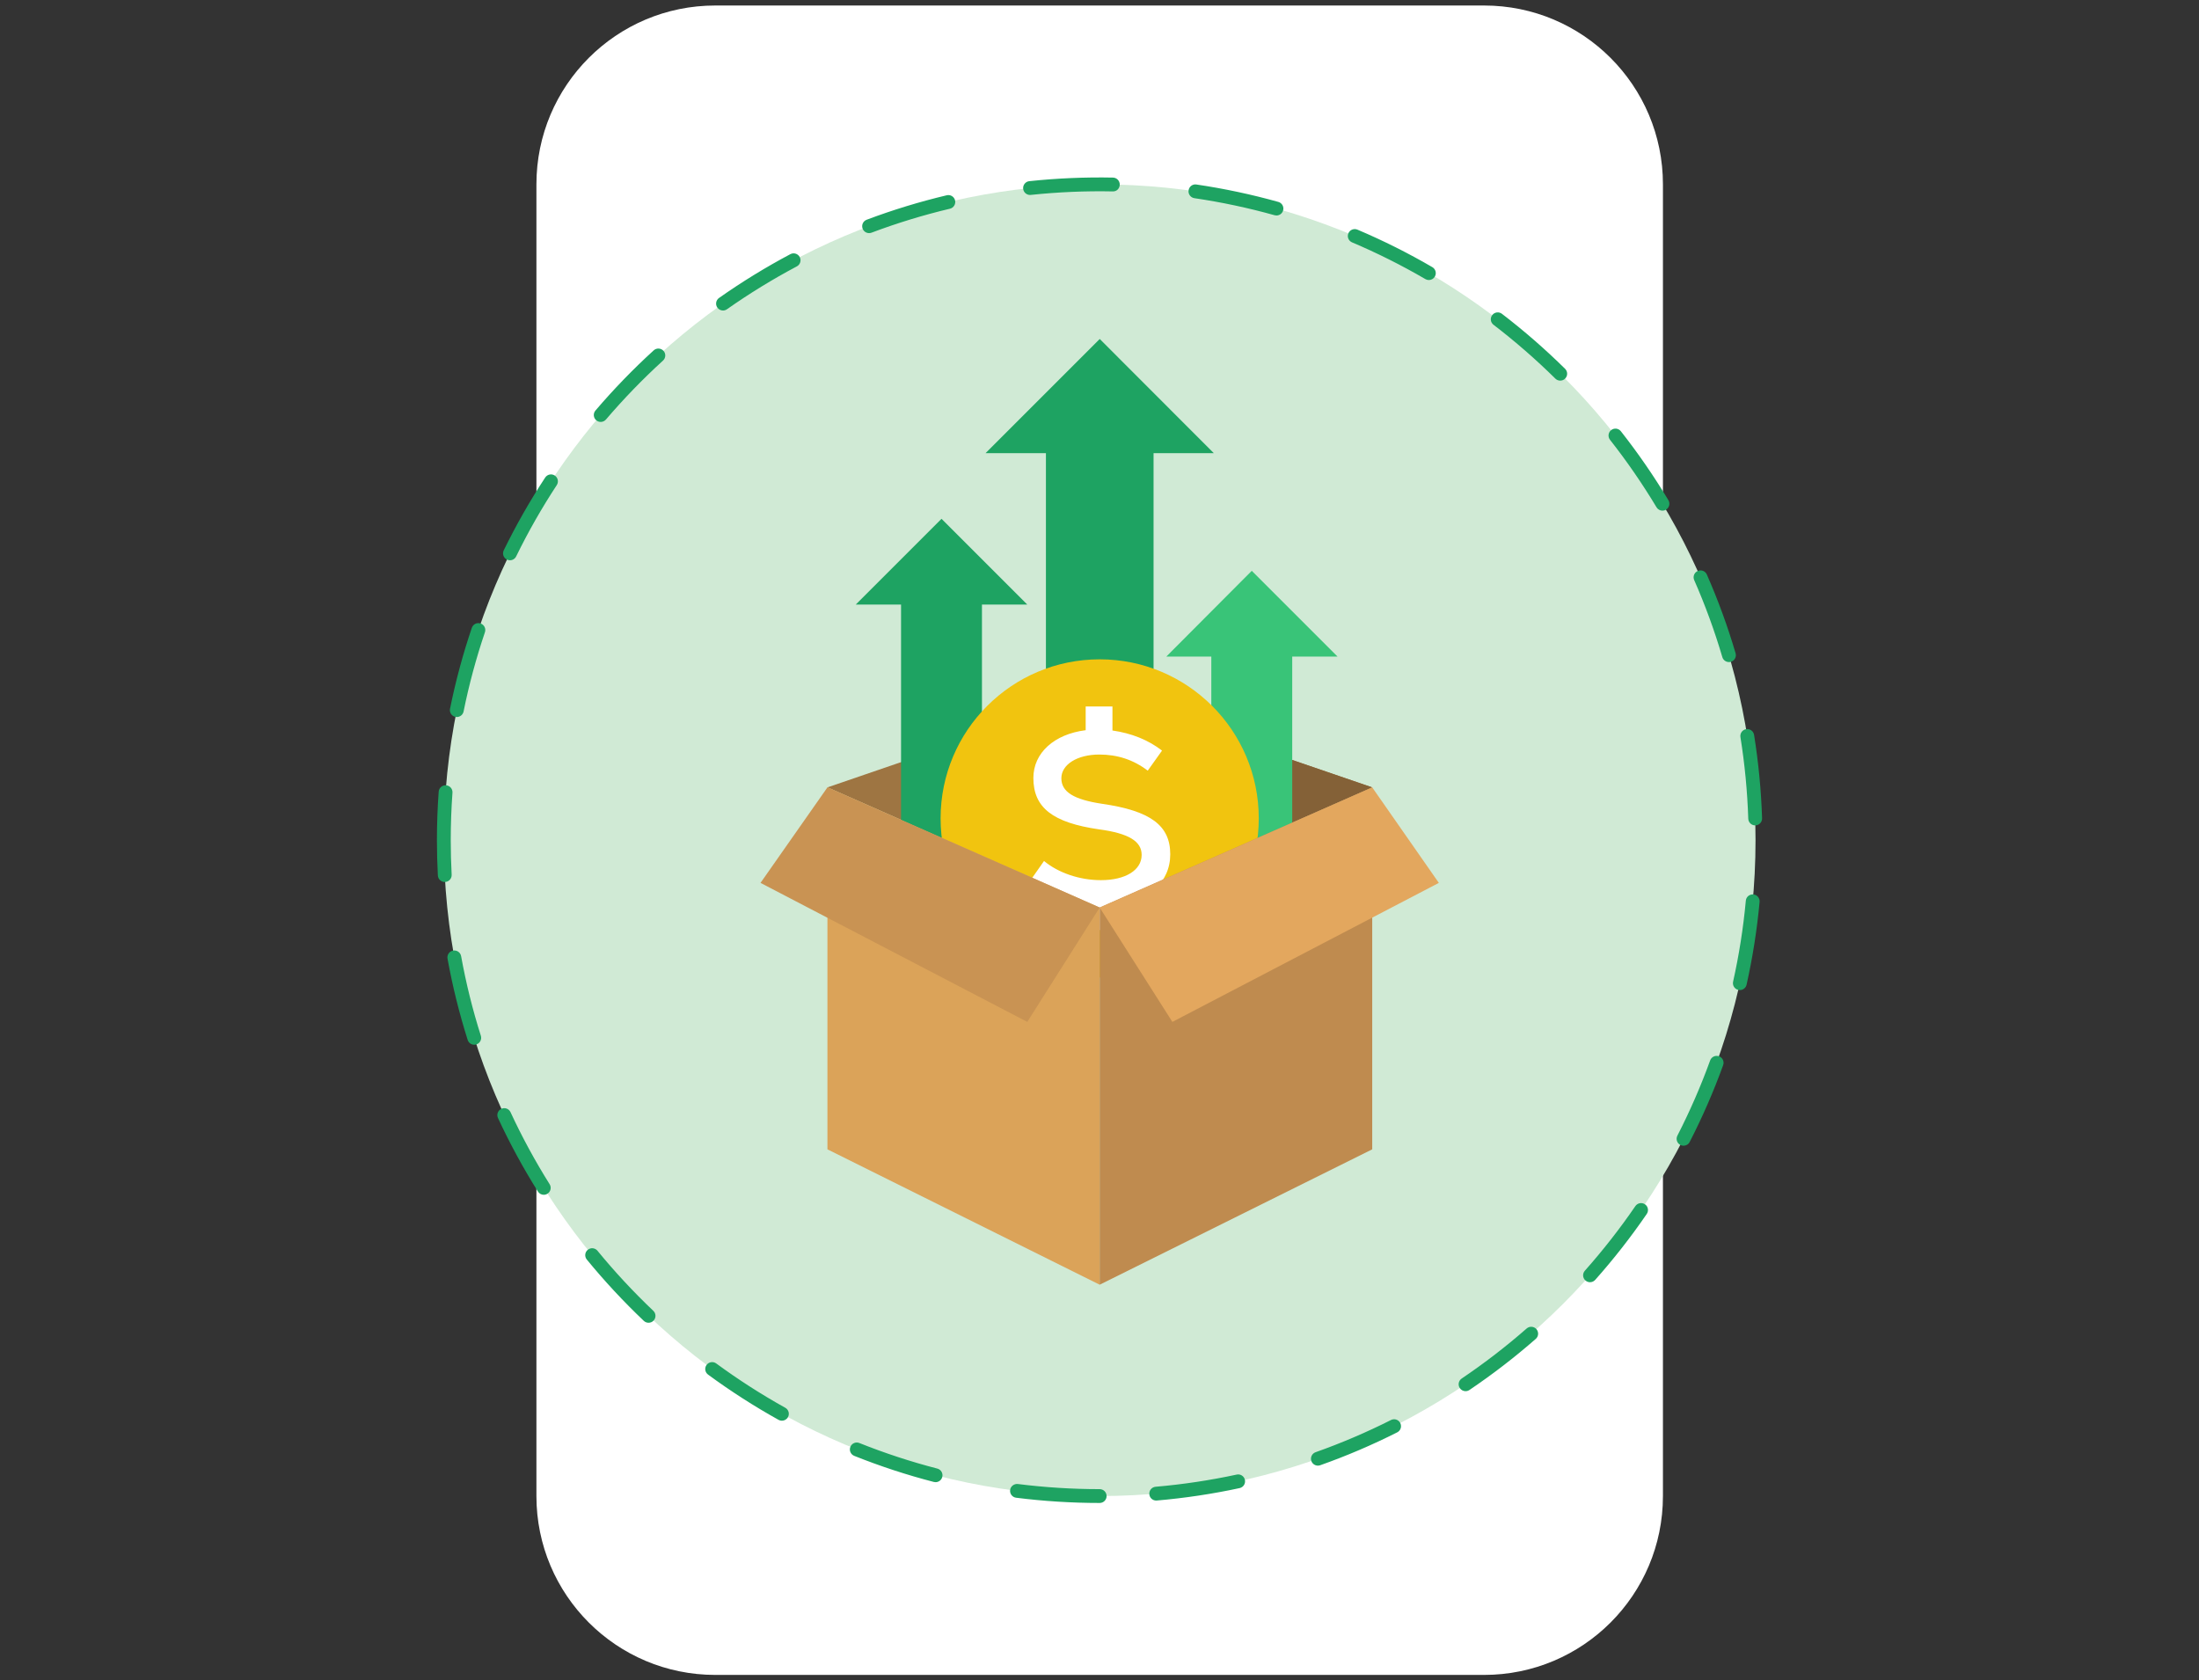
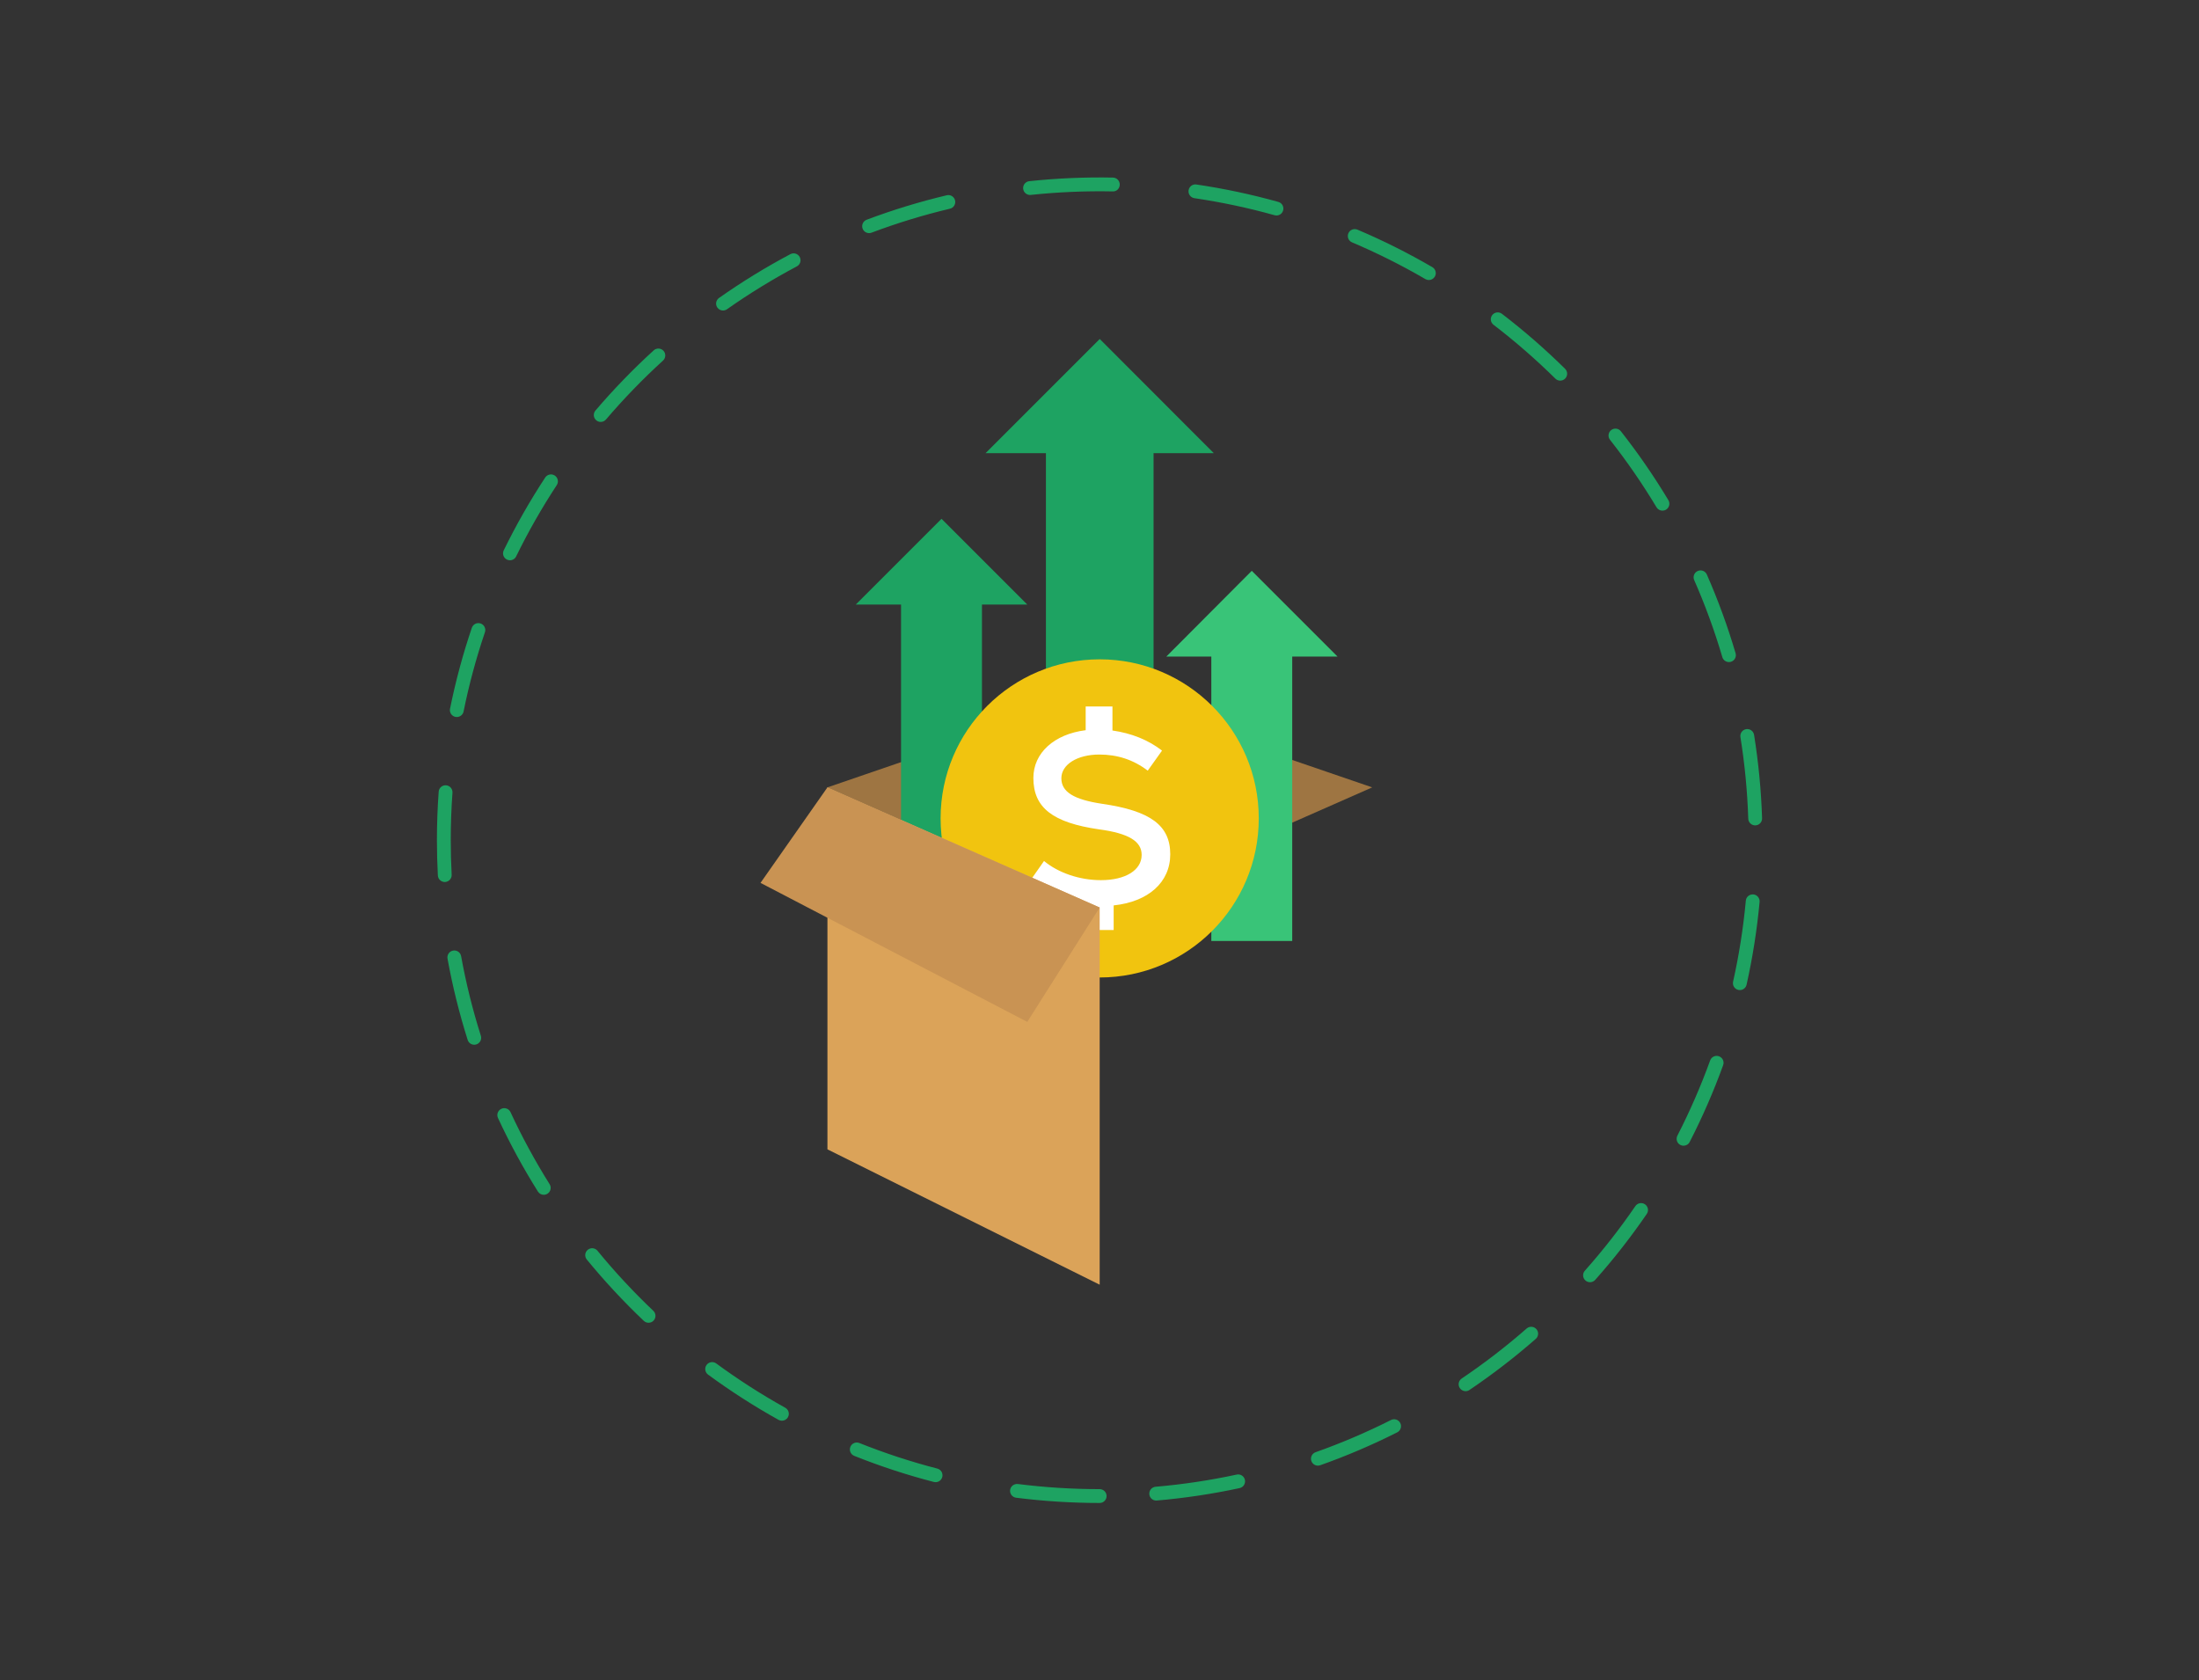
<svg xmlns="http://www.w3.org/2000/svg" xml:space="preserve" width="161.572mm" height="123.472mm" version="1.1" style="shape-rendering:geometricPrecision; text-rendering:geometricPrecision; image-rendering:optimizeQuality; fill-rule:evenodd; clip-rule:evenodd" viewBox="0 0 16157.22 12347.22">
  <rect x="0" y="0" width="16157.22" height="12347.22" fill="#333333" stroke="none" />
  <defs>
    <style type="text/css">
   
    .fil2 {fill:#1EA362;fill-rule:nonzero}
    .fil5 {fill:#39C478;fill-rule:nonzero}
    .fil4 {fill:#846137;fill-rule:nonzero}
    .fil3 {fill:#9E7542;fill-rule:nonzero}
    .fil9 {fill:#BF8B4F;fill-rule:nonzero}
    .fil8 {fill:#C99353;fill-rule:nonzero}
    .fil1 {fill:#D0EAD5;fill-rule:nonzero}
    .fil7 {fill:#DBA359;fill-rule:nonzero}
    .fil10 {fill:#E3A75E;fill-rule:nonzero}
    .fil6 {fill:#F1C40F;fill-rule:nonzero}
    .fil0 {fill:white;fill-rule:nonzero}
   
  </style>
  </defs>
  <g id="Camada_x0020_1">
    <g id="_2581026902928">
-       <path class="fil0" d="M10904.62 12306.75l-5649.43 0c-725.62,0 -1313.84,-588.23 -1313.84,-1313.83l0 -9638.6c0,-725.62 588.22,-1313.84 1313.84,-1313.84l5649.43 0c725.62,0 1313.84,588.22 1313.84,1313.84l0 9638.6c0,725.6 -588.22,1313.83 -1313.84,1313.83z" />
-       <path class="fil1" d="M8079.92 10992.5c-2657.13,0 -4818.84,-2161.75 -4818.84,-4818.83 0,-2657.13 2161.71,-4818.93 4818.84,-4818.93 2657.13,0 4818.89,2161.8 4818.89,4818.93 0,2657.08 -2161.76,4818.83 -4818.89,4818.83z" />
      <path class="fil2" d="M7568.23 1432.46c-25.65,0 -47.69,-19.36 -50.44,-45.47 -2.99,-27.88 17.28,-52.93 45.15,-55.82 202.76,-21.48 410.35,-30.43 614.7,-26.31 28.03,0.61 50.27,23.77 49.77,51.86 -0.56,28.04 -22.4,51.24 -51.86,49.72 -199.97,-4.1 -403.34,4.74 -601.94,25.71 -1.83,0.2 -3.6,0.31 -5.38,0.31zm1810.78 150.9c-4.52,0 -9.14,-0.62 -13.7,-1.89 -192.96,-54.03 -391.21,-96.15 -589.3,-125.24 -27.73,-4.08 -46.93,-29.88 -42.82,-57.65 4.07,-27.79 29.47,-47.54 57.6,-42.88 202.31,29.72 404.77,72.8 601.89,127.95 27.02,7.52 42.81,35.55 35.2,62.58 -6.25,22.44 -26.67,37.13 -48.87,37.13zm-2993.31 129.56c-20.58,0 -39.88,-12.54 -47.54,-32.85 -9.91,-26.26 3.39,-55.58 29.6,-65.43 191.65,-72.23 389.63,-132.71 588.58,-179.85 27.18,-6.71 54.65,10.41 61.1,37.69 6.51,27.27 -10.41,54.64 -37.69,61.1 -194.73,46.16 -388.61,105.44 -576.19,176.09 -5.88,2.24 -11.93,3.25 -17.86,3.25zm4112.86 344.73c-8.68,0 -17.46,-2.23 -25.54,-6.91 -173.14,-100.97 -354.43,-191.8 -538.85,-269.9 -25.85,-10.93 -37.89,-40.75 -26.98,-66.55 10.93,-25.94 40.95,-37.74 66.55,-26.97 188.38,79.8 373.62,172.55 550.48,275.6 24.23,14.17 32.41,45.26 18.33,69.53 -9.49,16.16 -26.51,25.2 -43.99,25.2zm-5186.2 223.94c-16.01,0 -31.7,-7.52 -41.55,-21.58 -16.2,-22.91 -10.67,-54.61 12.3,-70.75 167.3,-117.79 343.65,-226.09 524.16,-321.78 24.73,-13.1 55.57,-3.65 68.72,21.08 13.12,24.84 3.66,55.58 -21.08,68.72 -176.8,93.72 -349.49,199.71 -513.39,315.02 -8.9,6.24 -19.05,9.29 -29.16,9.29zm6151.51 515.18c-12.9,0 -25.8,-4.82 -35.66,-14.63 -142.67,-140.84 -295.6,-273.96 -454.54,-395.72 -22.28,-17.06 -26.5,-48.95 -9.44,-71.21 17.12,-22.25 48.97,-26.45 71.27,-9.45 162.22,124.34 318.4,260.27 464.02,404.06 20.02,19.75 20.22,51.9 0.52,71.82 -9.96,10.1 -23.06,15.13 -36.17,15.13zm-7050.03 303.39c-11.73,0 -23.41,-4.02 -33.01,-12.14 -21.34,-18.24 -23.87,-50.33 -5.63,-71.63 132.82,-155.57 276.81,-304.34 427.97,-442.14 20.76,-18.84 52.87,-17.26 71.76,3.36 18.9,20.71 17.38,52.87 -3.34,71.77 -148.07,134.91 -289.06,280.57 -419.15,432.95 -10.05,11.78 -24.27,17.83 -38.6,17.83zm7801.19 652.01c-17.26,0 -34.08,-8.78 -43.58,-24.63 -102.96,-171.58 -217.94,-338.48 -341.87,-495.99 -17.32,-22.09 -13.52,-53.99 8.52,-71.31 22.16,-17.32 54.05,-13.51 71.37,8.54 126.47,160.85 243.9,331.26 349.09,506.44 14.42,24.07 6.66,55.26 -17.43,69.68 -8.17,4.94 -17.21,7.27 -26.1,7.27zm-8468.19 364.54c-7.52,0 -15.07,-1.69 -22.24,-5.18 -25.24,-12.3 -35.65,-42.72 -23.37,-67.92 89.81,-183.81 192.25,-363.81 304.65,-534.93 15.5,-23.53 47.04,-29.98 70.35,-14.59 23.47,15.45 29.96,46.88 14.59,70.35 -110.07,167.52 -210.4,343.76 -298.31,523.72 -8.78,18.08 -26.87,28.55 -45.67,28.55zm8956.66 747.96c-21.94,0 -42.21,-14.33 -48.66,-36.47 -56.58,-191.99 -126.11,-382.36 -206.72,-565.83 -11.28,-25.7 0.36,-55.66 26.06,-66.93 25.8,-11.34 55.72,0.4 66.89,26.06 82.38,187.47 153.43,381.94 211.14,578.05 7.98,26.87 -7.41,55.16 -34.34,63.03 -4.76,1.47 -9.64,2.09 -14.37,2.09zm-9347.14 403.74c-3.3,0 -6.71,-0.26 -10.11,-0.96 -27.48,-5.53 -45.31,-32.36 -39.72,-59.88 40.59,-200.68 94.42,-400.75 160.2,-594.67 9.04,-26.52 37.88,-40.85 64.45,-31.81 26.57,9.04 40.74,37.84 31.8,64.46 -64.4,189.81 -117.18,385.66 -156.85,582.17 -4.88,24.08 -26.1,40.69 -49.77,40.69zm9539.74 796.22c-27.27,0 -49.77,-21.69 -50.69,-49.12 -6.55,-200.78 -25.95,-402.52 -57.55,-599.7 -4.46,-27.68 14.38,-53.79 42.11,-58.21 27.63,-4.72 53.69,14.43 58.16,42.1 32.3,201.34 52.11,407.46 58.77,612.45 0.96,28.09 -21.04,51.56 -49.01,52.43 -0.62,0.05 -1.18,0.05 -1.79,0.05zm-9628.33 415.98c-26.81,0 -49.27,-21.02 -50.68,-48.14 -4.52,-85.94 -6.81,-173.01 -6.81,-258.79 0,-118.71 4.36,-238.67 12.96,-356.46 2.03,-28.04 26.4,-49.42 54.29,-46.98 27.99,2.03 49.01,26.35 46.98,54.34 -8.38,115.36 -12.64,232.84 -12.64,349.1 0,84.01 2.23,169.29 6.7,253.45 1.42,28.04 -20.06,51.91 -48.05,53.42 -0.92,0.06 -1.83,0.06 -2.75,0.06zm9515.78 794.18c-3.71,0 -7.42,-0.34 -11.12,-1.21 -27.39,-6.1 -44.65,-33.21 -38.5,-60.6 43.58,-195.09 75.07,-395.36 93.55,-595.17 2.69,-27.85 26.16,-47.96 55.32,-45.87 27.93,2.59 48.45,27.32 45.85,55.21 -18.93,204.13 -51.09,408.67 -95.62,607.93 -5.25,23.67 -26.22,39.71 -49.48,39.71zm-9298.94 401.67c-21.59,0 -41.61,-13.82 -48.46,-35.51 -61.71,-194.94 -111.54,-395.86 -148.05,-597.31 -4.94,-27.58 13.35,-54.04 40.98,-59.02 27.54,-5.08 54.04,13.36 59.03,40.95 35.65,197.16 84.41,393.93 144.9,584.76 8.49,26.71 -6.34,55.26 -33.12,63.74 -5.07,1.63 -10.25,2.39 -15.28,2.39zm8885.08 741.97c-7.77,0 -15.69,-1.78 -23.15,-5.59 -24.95,-12.8 -34.74,-43.48 -21.94,-68.41 91.57,-178.49 172.58,-364.44 240.74,-552.67 9.55,-26.31 38.56,-40.03 65.07,-30.43 26.36,9.55 39.98,38.66 30.48,65.07 -69.59,192.25 -152.33,382.15 -245.95,564.44 -8.98,17.53 -26.76,27.59 -45.25,27.59zm-8374.32 360.56c-16.91,0 -33.41,-8.42 -43.02,-23.81 -108.74,-173.15 -207.48,-355.03 -293.48,-540.53 -11.78,-25.45 -0.71,-55.62 24.74,-67.46 25.59,-11.78 55.67,-0.65 67.45,24.69 84.17,181.69 180.82,359.76 287.28,529.31 14.94,23.77 7.73,55.11 -16.04,69.98 -8.4,5.29 -17.68,7.82 -26.93,7.82zm7687.36 642.33c-11.99,0 -24.07,-4.22 -33.72,-12.86 -20.97,-18.59 -22.86,-50.74 -4.21,-71.66 132.96,-149.63 257.86,-309.37 371.13,-474.76 15.95,-23.05 47.49,-29 70.65,-13.15 23.12,15.84 29.01,47.44 13.21,70.6 -115.76,168.84 -243.29,331.98 -379.12,484.75 -10,11.33 -23.97,17.08 -37.94,17.08zm-6917.41 297.84c-12.54,0 -25.14,-4.57 -34.94,-13.92 -148.41,-140.79 -289.31,-292.46 -418.88,-450.62 -17.83,-21.74 -14.58,-53.75 7.12,-71.47 21.78,-17.88 53.67,-14.57 71.45,7.06 126.89,154.97 264.93,303.43 410.25,441.33 20.32,19.31 21.18,51.46 1.89,71.83 -9.97,10.51 -23.43,15.79 -36.89,15.79zm6003 502.74c-16.3,0 -32.35,-7.83 -42.16,-22.4 -15.69,-23.27 -9.59,-54.85 13.67,-70.51 165.99,-111.94 326.54,-235.61 477.3,-367.63 21.12,-18.53 53.22,-16.4 71.67,4.73 18.48,21.13 16.35,53.22 -4.74,71.67 -153.94,134.85 -317.94,261.11 -487.35,375.45 -8.72,5.84 -18.63,8.69 -28.39,8.69zm-5023.26 217.08c-8.34,0 -16.82,-2.03 -24.64,-6.39 -178.49,-99.31 -352.7,-211.15 -517.98,-332.55 -22.59,-16.56 -27.48,-48.35 -10.86,-70.95 16.5,-22.55 48.4,-27.47 70.95,-10.87 161.87,118.85 332.53,228.36 507.3,325.57 24.5,13.67 33.34,44.61 19.67,69.14 -9.26,16.66 -26.56,26.05 -44.44,26.05zm3938.2 330.05c-20.93,0 -40.54,-13 -47.9,-33.88 -9.34,-26.42 4.52,-55.41 30.99,-64.76 188.38,-66.64 374.78,-146.24 554.04,-236.64 25.08,-12.8 55.56,-2.53 68.21,22.45 12.64,25.04 2.54,55.57 -22.5,68.21 -183.05,92.39 -373.48,173.71 -565.93,241.73 -5.63,1.97 -11.32,2.89 -16.91,2.89zm-2809 121.55c-4.22,0 -8.49,-0.51 -12.75,-1.63 -198.04,-51.2 -394.91,-115.76 -585.12,-191.85 -26,-10.41 -38.7,-39.97 -28.29,-66.03 10.41,-26.1 40.17,-38.7 66.03,-28.29 186.2,74.52 378.96,137.7 572.78,187.83 27.17,7.01 43.47,34.74 36.47,61.87 -5.95,22.91 -26.56,38.1 -49.12,38.1zm1620.92 135c-26.1,0 -48.25,-19.97 -50.54,-46.43 -2.43,-27.99 18.29,-52.56 46.22,-54.95 199.87,-17.17 400.3,-47.24 595.85,-89.44 27.47,-6.01 54.45,11.53 60.34,38.96 5.89,27.42 -11.53,54.43 -38.96,60.34 -199.71,43.12 -404.46,73.79 -608.49,91.32 -1.47,0.15 -3,0.2 -4.42,0.2zm-415.27 17.73c-205.3,0 -411.82,-12.96 -613.98,-38.5 -27.83,-3.51 -47.54,-28.91 -44.03,-56.74 3.46,-27.89 29.4,-46.98 56.73,-44.03 198,24.98 400.24,37.68 601.28,37.68 28.09,0 50.79,22.7 50.79,50.79 0,28.03 -22.7,50.8 -50.79,50.8z" />
      <polygon class="fil2" points="8918.49,3329.76 8080.41,2490.73 7241.38,3329.76 7685.01,3329.76 7685.01,6182.44 8475.79,6182.44 8475.79,3329.76 " />
      <polygon class="fil3" points="6079.64,5785.43 8079.93,5099.28 10082.46,5785.43 8079.93,6668.24 " />
-       <polygon class="fil4" points="8079.92,5099.3 8079.92,6668.26 10082.44,5785.45 " />
      <polygon class="fil5" points="9827.67,4824.4 9197.4,4194.18 8569.41,4824.4 8900.17,4824.4 8900.17,6914.08 9494.64,6914.08 9494.64,4824.4 " />
      <polygon class="fil2" points="7547.98,4442.23 6917.77,3812 6287.53,4442.23 6620.48,4442.23 6620.48,6529.68 7214.99,6529.68 7214.99,4442.23 " />
      <path class="fil6" d="M8079.92 4844.54c645.57,0 1168.92,523.32 1168.92,1168.88 0,645.57 -523.35,1168.82 -1168.92,1168.82 -645.56,0 -1168.88,-523.25 -1168.88,-1168.82 0,-645.56 523.32,-1168.88 1168.88,-1168.88z" />
      <path class="fil0" d="M8182.73 6652.61l0 180.98 -198.89 0 0 -180.98c-160.96,-20.12 -301.7,-75.98 -422.38,-169.9l109.51 -156.43c104.99,87.15 261.42,140.84 417.86,140.84 181.07,0 299.52,-73.74 299.52,-185.54 0,-100.57 -96.11,-158.68 -312.88,-187.73 -339.74,-49.16 -482.78,-158.67 -482.78,-377.68 0,-183.32 151.96,-321.82 384.4,-350.93l0 -174.26 196.72 0 0 176.5c138.55,20.16 259.23,67.1 364.27,147.55l-105.04 147.5c-105.03,-80.45 -223.48,-118.45 -355.34,-118.45 -163.14,0 -279.36,73.75 -279.36,174.27 0,100.62 91.59,156.49 299.48,187.78 355.33,51.34 500.65,158.68 500.65,370.99 0,205.59 -160.95,348.68 -415.74,375.49z" />
      <polygon class="fil7" points="8079.92,6668.24 6079.63,5785.43 6079.63,8444.99 8079.92,9439.6 " />
      <polygon class="fil8" points="6079.64,5785.43 5587.92,6487.18 7547.98,7508.6 8079.93,6668.24 " />
-       <polygon class="fil9" points="8079.92,6668.24 10082.44,5785.43 10082.44,8444.99 8079.92,9439.6 " />
-       <polygon class="fil10" points="10082.43,5785.43 10571.92,6487.18 8614.09,7508.6 8079.91,6668.24 " />
    </g>
  </g>
</svg>